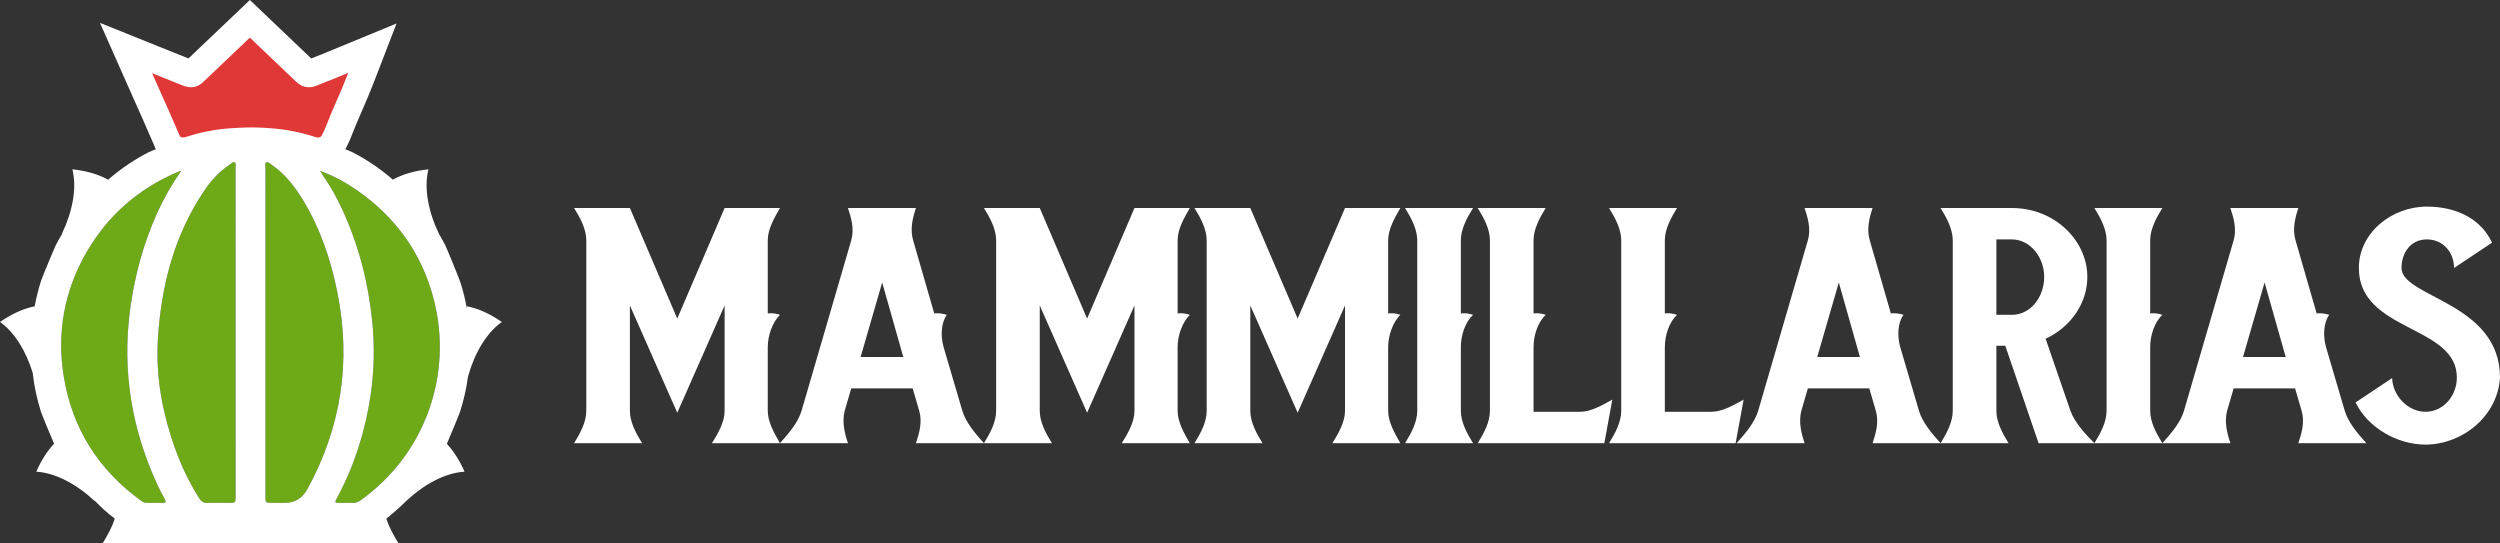
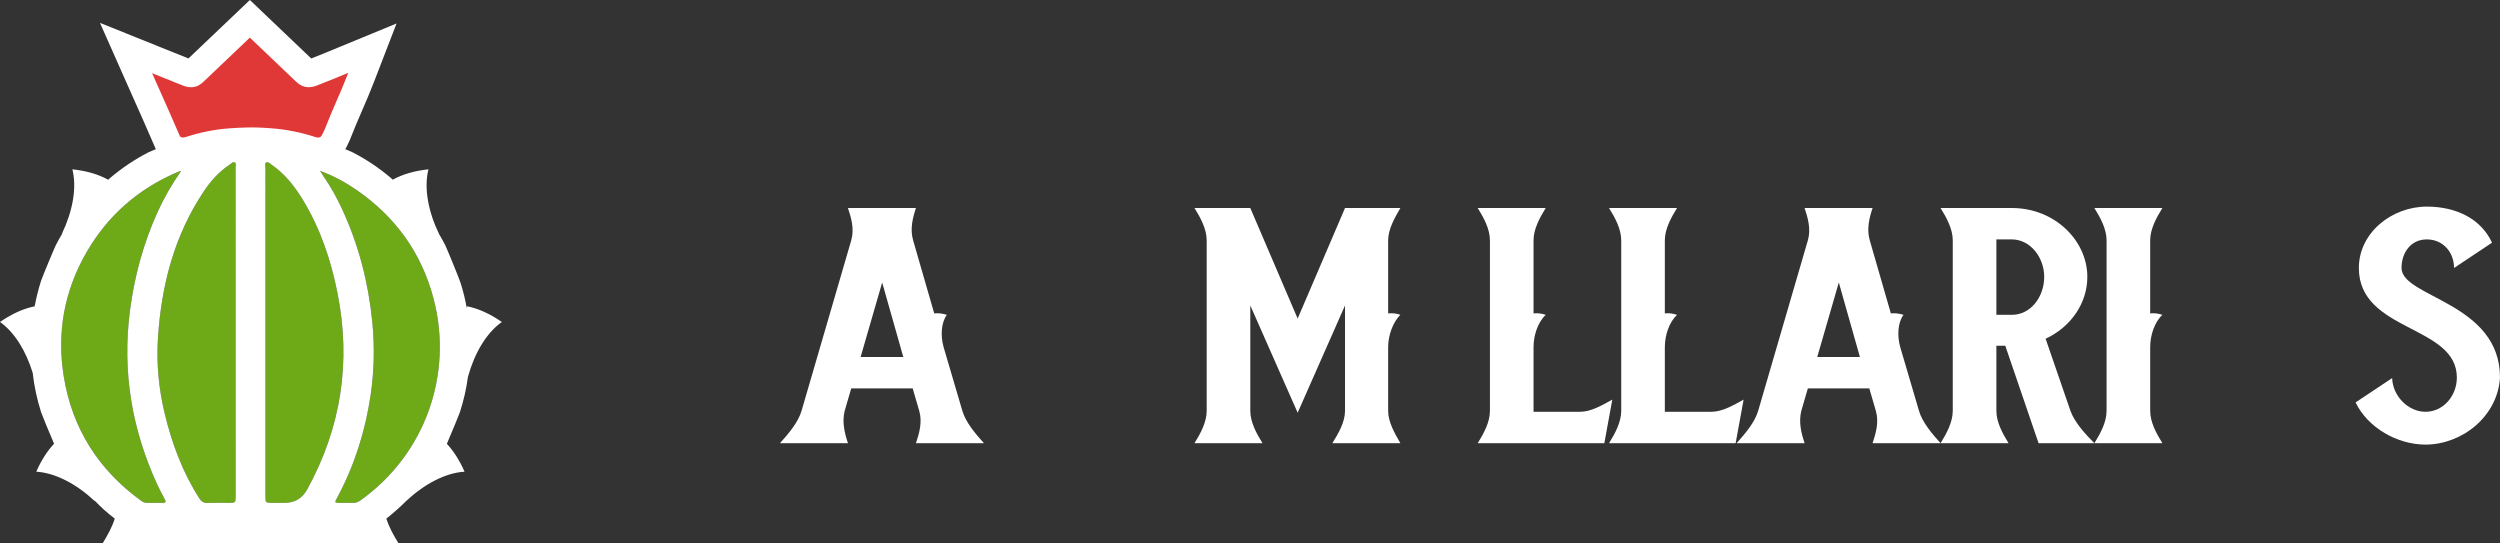
<svg xmlns="http://www.w3.org/2000/svg" width="276" height="60" viewBox="0 0 276 60" fill="none">
  <rect x="0" y="0" width="276" height="60" fill="#333333" stroke="none" />
-   <path d="M63.381 48.927C64.054 47.841 64.727 46.6 64.727 45.359V26.533C64.727 25.293 64.054 24.051 63.381 22.965H69.541L74.77 35.171L79.998 22.965H86.107C85.486 24.051 84.761 25.293 84.761 26.533V34.601C85.227 34.549 85.693 34.601 86.107 34.757C85.279 35.584 84.761 37.032 84.761 38.325V45.359C84.761 46.6 85.486 47.841 86.107 48.927H78.601C79.273 47.841 79.998 46.6 79.998 45.359V33.722L74.77 45.566L69.541 33.722V45.359C69.541 46.6 70.214 47.841 70.887 48.927H63.381Z" fill="white" />
  <path d="M100.81 26.533L103.139 34.601C103.554 34.549 104.019 34.601 104.537 34.757C103.916 35.584 103.812 37.032 104.175 38.325L106.245 45.359C106.608 46.6 107.643 47.841 108.626 48.927H101.121C101.483 47.841 101.845 46.6 101.483 45.359L100.758 42.876H93.977L93.252 45.359C92.941 46.6 93.252 47.841 93.615 48.927H86.108C87.091 47.841 88.127 46.6 88.49 45.359L93.977 26.533C94.339 25.293 93.977 24.051 93.615 22.965H101.121C100.758 24.051 100.447 25.293 100.81 26.533ZM97.393 31.188L95.012 39.411H99.723L97.393 31.188Z" fill="white" />
-   <path d="M108.629 48.927C109.301 47.841 109.974 46.6 109.974 45.359V26.533C109.974 25.293 109.301 24.051 108.629 22.965H114.789L120.017 35.171L125.246 22.965H131.355C130.733 24.051 130.008 25.293 130.008 26.533V34.601C130.475 34.549 130.94 34.601 131.355 34.757C130.526 35.584 130.008 37.032 130.008 38.325V45.359C130.008 46.6 130.733 47.841 131.355 48.927H123.848C124.521 47.841 125.246 46.6 125.246 45.359V33.722L120.017 45.566L114.789 33.722V45.359C114.789 46.6 115.462 47.841 116.135 48.927H108.629Z" fill="white" />
  <path d="M131.873 48.927C132.546 47.841 133.218 46.6 133.218 45.359V26.533C133.218 25.293 132.546 24.051 131.873 22.965H138.033L143.261 35.171L148.49 22.965H154.599C153.977 24.051 153.252 25.293 153.252 26.533V34.601C153.719 34.549 154.184 34.601 154.599 34.757C153.77 35.584 153.252 37.032 153.252 38.325V45.359C153.252 46.6 153.977 47.841 154.599 48.927H147.092C147.765 47.841 148.49 46.6 148.49 45.359V33.722L143.261 45.566L138.033 33.722V45.359C138.033 46.6 138.706 47.841 139.379 48.927H131.873Z" fill="white" />
-   <path d="M161.278 26.533V34.601C161.692 34.549 162.158 34.601 162.624 34.757C161.744 35.584 161.278 37.032 161.278 38.325V45.359C161.278 46.6 161.951 47.841 162.624 48.927H155.118C155.79 47.841 156.463 46.6 156.463 45.359V26.533C156.463 25.293 155.79 24.051 155.118 22.965H162.624C161.951 24.051 161.278 25.293 161.278 26.533Z" fill="white" />
  <path d="M169.303 26.533V34.601C169.716 34.549 170.182 34.601 170.648 34.757C169.768 35.584 169.303 37.032 169.303 38.325V45.462H174.427C175.67 45.462 176.86 44.738 177.999 44.118L177.119 48.927H163.142C163.815 47.841 164.488 46.6 164.488 45.359V26.533C164.488 25.293 163.815 24.051 163.142 22.965H170.648C169.975 24.051 169.303 25.293 169.303 26.533Z" fill="white" />
  <path d="M183.798 26.533V34.601C184.212 34.549 184.678 34.601 185.144 34.757C184.264 35.584 183.798 37.032 183.798 38.325V45.462H188.923C190.166 45.462 191.356 44.738 192.495 44.118L191.615 48.927H177.638C178.311 47.841 178.984 46.6 178.984 45.359V26.533C178.984 25.293 178.311 24.051 177.638 22.965H185.144C184.471 24.051 183.798 25.293 183.798 26.533Z" fill="white" />
  <path d="M206.422 26.533L208.751 34.601C209.165 34.549 209.631 34.601 210.148 34.757C209.527 35.584 209.424 37.032 209.786 38.325L211.857 45.359C212.219 46.6 213.255 47.841 214.238 48.927H206.732C207.094 47.841 207.457 46.6 207.094 45.359L206.37 42.876H199.588L198.864 45.359C198.553 46.6 198.864 47.841 199.226 48.927H191.72C192.703 47.841 193.738 46.6 194.101 45.359L199.588 26.533C199.951 25.293 199.588 24.051 199.226 22.965H206.732C206.37 24.051 206.059 25.293 206.422 26.533ZM203.005 31.188L200.624 39.411H205.334L203.005 31.188Z" fill="white" />
  <path d="M214.239 48.927C214.912 47.841 215.585 46.6 215.585 45.359V26.533C215.585 25.293 214.912 24.051 214.239 22.965H222.108C226.871 22.965 230.442 26.585 230.442 30.567C230.442 33.464 228.631 36.101 225.835 37.394L228.579 45.359C229.045 46.652 230.236 47.945 231.219 48.927H225.059L221.383 38.17H220.4V45.359C220.4 46.6 221.073 47.841 221.746 48.927L214.239 48.927ZM222.108 34.757C224.179 34.757 225.68 32.791 225.68 30.567C225.68 28.395 224.127 26.43 222.108 26.43H220.4V34.757H222.108Z" fill="white" />
  <path d="M237.381 26.533V34.601C237.794 34.549 238.26 34.601 238.726 34.757C237.846 35.584 237.381 37.032 237.381 38.325V45.359C237.381 46.6 238.054 47.841 238.726 48.927H231.22C231.893 47.841 232.566 46.6 232.566 45.359V26.533C232.566 25.293 231.893 24.051 231.22 22.965H238.726C238.054 24.051 237.381 25.293 237.381 26.533Z" fill="white" />
-   <path d="M253.428 26.533L255.757 34.601C256.172 34.549 256.637 34.601 257.155 34.757C256.534 35.584 256.43 37.032 256.793 38.325L258.863 45.359C259.226 46.6 260.261 47.841 261.244 48.927H253.739C254.101 47.841 254.463 46.6 254.101 45.359L253.376 42.876H246.594L245.87 45.359C245.559 46.6 245.87 47.841 246.233 48.927H238.726C239.709 47.841 240.745 46.6 241.108 45.359L246.594 26.533C246.957 25.293 246.595 24.051 246.233 22.965H253.739C253.376 24.051 253.065 25.293 253.428 26.533ZM250.011 31.188L247.63 39.411H252.341L250.011 31.188Z" fill="white" />
  <path d="M276 41.687C275.741 45.98 271.807 49.083 267.769 49.083C264.663 49.083 261.401 47.221 260.056 44.428L264.093 41.739C264.145 43.704 265.853 45.462 267.769 45.462C269.736 45.462 271.237 43.704 271.237 41.687C271.237 35.843 260.418 36.67 260.418 29.584C260.418 25.706 264.042 22.81 267.924 22.81C271.237 22.81 273.929 24.206 275.12 26.792L270.927 29.584C270.927 27.826 269.684 26.43 267.924 26.43C266.164 26.43 265.129 27.878 265.129 29.584C265.129 32.843 276 33.36 276 41.687Z" fill="white" />
  <path d="M17.946 55.518C17.376 55.506 16.805 55.511 16.235 55.515C15.991 55.517 15.785 55.433 15.591 55.293C10.877 51.877 7.971 47.321 7.039 41.569C6.25 36.704 7.092 32.1 9.564 27.83C11.917 23.766 15.29 20.828 19.619 18.989C19.698 18.956 19.782 18.935 20.009 18.86C18.936 20.393 18.093 21.875 17.386 23.435C15.818 26.9 14.841 30.529 14.349 34.294C13.473 41.008 14.557 47.411 17.384 53.54C17.63 54.073 17.91 54.592 18.19 55.108C18.353 55.407 18.294 55.525 17.946 55.518Z" fill="#6EAA17" />
  <path d="M26.012 36.647C26.011 42.684 26.012 48.72 26.011 54.757C26.011 55.505 26.002 55.513 25.276 55.515C24.491 55.516 23.706 55.494 22.922 55.523C22.494 55.539 22.236 55.376 22.009 55.023C20.149 52.126 18.973 48.956 18.175 45.626C17.518 42.886 17.256 40.106 17.438 37.306C17.814 31.5 19.233 26 22.517 21.097C23.285 19.951 24.207 18.935 25.368 18.163C25.536 18.051 25.719 17.824 25.926 17.936C26.109 18.035 26.008 18.297 26.008 18.484C26.012 24.538 26.012 30.593 26.012 36.647Z" fill="#6EAA17" />
  <path d="M31.427 55.515C30.963 55.515 30.5 55.516 30.036 55.515C29.324 55.513 29.305 55.496 29.305 54.806C29.303 52.954 29.304 51.102 29.304 49.25C29.304 45.03 29.304 40.81 29.304 36.589C29.304 30.571 29.303 24.552 29.308 18.533C29.309 18.329 29.195 18.039 29.395 17.937C29.613 17.825 29.815 18.07 29.997 18.195C31.452 19.194 32.515 20.55 33.421 22.035C35.365 25.221 36.532 28.698 37.258 32.339C38.78 39.973 37.664 47.201 33.92 54.026C33.375 55.019 32.544 55.516 31.427 55.515Z" fill="#6EAA17" />
  <path d="M39.782 55.255C39.521 55.44 39.253 55.526 38.936 55.518C38.455 55.506 37.973 55.519 37.492 55.514C36.935 55.509 36.927 55.493 37.201 54.984C39.122 51.419 40.328 47.613 40.915 43.62C41.309 40.938 41.369 38.242 41.098 35.529C40.664 31.166 39.585 26.989 37.733 23.013C37.161 21.785 36.503 20.603 35.732 19.486C35.614 19.315 35.507 19.137 35.329 18.857C36.822 19.411 38.102 20.103 39.303 20.928C43.648 23.91 46.558 27.93 47.885 33.037C50.031 41.295 46.971 50.142 39.782 55.255Z" fill="#6EAA17" />
  <path d="M35.125 16.69C34.905 16.69 34.679 16.656 34.435 16.588C32.823 16.136 31.303 15.874 29.788 15.787L29.67 15.78C29.379 15.76 28.605 15.709 27.822 15.709C26.877 15.71 25.88 15.769 25.553 15.788C23.996 15.877 22.51 16.133 20.93 16.575C20.669 16.648 20.431 16.683 20.204 16.683C19.666 16.683 19.166 16.478 18.797 16.105L18.598 15.903L18.485 15.642C17.665 13.734 16.786 11.755 15.926 9.835L13.915 5.302L17.355 6.686C17.355 6.687 20.159 7.815 20.718 8.036C20.869 8.096 20.997 8.128 21.089 8.128C21.141 8.128 21.227 8.128 21.404 7.958L27.585 2.077L33.664 7.87C33.914 8.109 34.003 8.127 34.111 8.127L34.204 8.123C34.251 8.118 34.376 8.068 34.522 8.009L36.56 7.191L41.115 5.317L39.855 8.58C39.411 9.729 38.968 10.75 38.539 11.737C38.089 12.775 37.681 13.721 37.269 14.789L37.226 14.889L37.137 15.075C37.084 15.184 37.031 15.292 36.983 15.403C36.477 16.564 35.515 16.69 35.125 16.69Z" fill="#E03737" />
-   <path d="M51.544 33.811L51.534 34.05C51.368 33.079 51.136 32.12 50.829 31.179C50.66 30.662 49.311 27.372 49.144 27.045C48.93 26.626 48.7 26.217 48.46 25.814L48.462 25.815C47.282 23.365 46.782 20.765 47.3 18.692C45.738 18.861 44.428 19.245 43.36 19.836C43.277 19.756 43.211 19.695 43.175 19.665C41.855 18.54 40.421 17.579 38.875 16.79C38.844 16.774 38.542 16.646 38.122 16.469C38.21 16.321 38.291 16.166 38.363 16.002C38.402 15.911 38.447 15.82 38.491 15.729L38.586 15.531L38.633 15.432L38.672 15.33C39.074 14.29 39.475 13.358 39.92 12.334C40.363 11.313 40.809 10.286 41.259 9.12L43.779 2.592L37.305 5.259L35.974 5.807L34.359 6.455L29.661 1.978L27.586 0L25.509 1.977L20.806 6.452C19.809 6.054 17.918 5.293 17.917 5.292L11.037 2.524L14.042 9.299L14.548 10.439C15.276 12.066 16.221 14.184 17.103 16.236L17.204 16.471C16.762 16.654 16.45 16.785 16.435 16.792C14.889 17.581 13.458 18.547 12.134 19.668C12.1 19.697 12.033 19.759 11.945 19.843C10.875 19.248 9.56 18.861 7.991 18.692C8.509 20.765 8.008 23.365 6.829 25.815C6.845 25.802 6.863 25.79 6.88 25.777C6.63 26.195 6.39 26.62 6.167 27.056C5.994 27.393 4.637 30.668 4.521 31.037C4.233 31.953 4.001 32.881 3.826 33.82C2.603 34.058 1.328 34.632 0 35.546C1.626 36.694 2.875 38.768 3.611 41.168C3.771 42.645 4.091 44.091 4.537 45.511C4.619 45.773 5.526 47.963 5.969 48.986C5.217 49.789 4.559 50.81 4.005 52.075C6.14 52.203 8.473 53.46 10.459 55.319C10.451 55.298 10.445 55.275 10.437 55.254C10.779 55.599 11.116 55.947 11.48 56.275C11.863 56.62 12.266 56.939 12.671 57.255C12.37 58.215 11.847 59.148 11.319 60H44.007C43.478 59.147 42.954 58.213 42.654 57.252C43.427 56.642 44.158 55.995 44.845 55.307C46.828 53.455 49.155 52.203 51.286 52.075C50.734 50.816 50.08 49.799 49.333 48.997C49.813 47.895 50.703 45.73 50.799 45.426C51.195 44.177 51.49 42.906 51.659 41.611C52.372 39.024 53.678 36.764 55.404 35.546C54.065 34.624 52.778 34.045 51.544 33.811ZM20.204 15.181C20.067 15.181 19.958 15.14 19.868 15.049C19.044 13.134 18.162 11.149 17.299 9.221L16.793 8.081C16.793 8.081 19.604 9.212 20.164 9.434C20.499 9.566 20.802 9.631 21.089 9.631C21.586 9.631 22.028 9.441 22.442 9.047L27.584 4.153L32.626 8.958C32.973 9.29 33.42 9.63 34.111 9.63L34.253 9.625C34.592 9.602 34.865 9.492 35.085 9.403L37.121 8.586L38.452 8.038C38.02 9.157 37.583 10.162 37.159 11.138C36.735 12.115 36.299 13.126 35.865 14.246C35.777 14.432 35.684 14.617 35.602 14.805C35.493 15.057 35.362 15.187 35.125 15.187C35.054 15.187 34.968 15.17 34.875 15.146L34.841 15.134C33.225 14.617 31.571 14.27 29.874 14.158C29.675 14.145 28.762 14.067 27.805 14.067C26.747 14.068 25.636 14.149 25.388 14.165C23.726 14.274 22.107 14.614 20.524 15.12C20.515 15.123 20.495 15.13 20.482 15.135C20.38 15.161 20.285 15.181 20.204 15.181ZM17.946 55.518C17.376 55.506 16.805 55.511 16.235 55.515C15.991 55.517 15.785 55.433 15.591 55.293C10.877 51.877 7.971 47.321 7.039 41.569C6.25 36.704 7.092 32.1 9.564 27.83C11.917 23.766 15.29 20.828 19.619 18.989C19.698 18.956 19.782 18.935 20.009 18.86C18.936 20.393 18.093 21.875 17.386 23.435C15.818 26.9 14.841 30.528 14.349 34.294C13.473 41.008 14.557 47.411 17.384 53.54C17.63 54.073 17.91 54.592 18.19 55.108C18.353 55.407 18.294 55.525 17.946 55.518ZM26.011 36.647C26.011 42.684 26.012 48.72 26.011 54.757C26.011 55.505 26.002 55.513 25.276 55.515C24.491 55.516 23.706 55.494 22.922 55.523C22.494 55.539 22.236 55.376 22.009 55.023C20.149 52.126 18.974 48.956 18.175 45.626C17.518 42.886 17.256 40.106 17.438 37.306C17.814 31.5 19.233 26 22.517 21.097C23.285 19.951 24.207 18.935 25.368 18.163C25.536 18.051 25.719 17.824 25.926 17.936C26.109 18.035 26.008 18.297 26.008 18.484C26.012 24.538 26.011 30.593 26.011 36.647ZM31.427 55.515C30.963 55.515 30.5 55.516 30.036 55.515C29.324 55.513 29.305 55.496 29.305 54.806C29.303 52.954 29.304 51.102 29.304 49.25C29.304 45.03 29.304 40.81 29.304 36.589C29.304 30.571 29.303 24.552 29.308 18.533C29.309 18.329 29.195 18.039 29.395 17.937C29.613 17.825 29.815 18.07 29.997 18.195C31.452 19.194 32.515 20.55 33.421 22.035C35.365 25.221 36.532 28.698 37.258 32.339C38.78 39.973 37.664 47.201 33.92 54.026C33.375 55.019 32.544 55.516 31.427 55.515ZM39.782 55.255C39.521 55.44 39.253 55.526 38.936 55.518C38.455 55.506 37.973 55.519 37.492 55.514C36.935 55.509 36.927 55.493 37.201 54.984C39.122 51.419 40.328 47.613 40.915 43.62C41.309 40.938 41.369 38.242 41.098 35.529C40.664 31.166 39.585 26.989 37.733 23.013C37.161 21.785 36.503 20.603 35.732 19.486C35.614 19.315 35.507 19.137 35.329 18.857C36.822 19.411 38.102 20.103 39.303 20.928C43.648 23.91 46.558 27.93 47.885 33.036C50.031 41.295 46.971 50.142 39.782 55.255Z" fill="white" />
+   <path d="M51.544 33.811L51.534 34.05C51.368 33.079 51.136 32.12 50.829 31.179C50.66 30.662 49.311 27.372 49.144 27.045C48.93 26.626 48.7 26.217 48.46 25.814L48.462 25.815C47.282 23.365 46.782 20.765 47.3 18.692C45.738 18.861 44.428 19.245 43.36 19.836C43.277 19.756 43.211 19.695 43.175 19.665C41.855 18.54 40.421 17.579 38.875 16.79C38.844 16.774 38.542 16.646 38.122 16.469C38.21 16.321 38.291 16.166 38.363 16.002C38.402 15.911 38.447 15.82 38.491 15.729L38.586 15.531L38.633 15.432L38.672 15.33C39.074 14.29 39.475 13.358 39.92 12.334C40.363 11.313 40.809 10.286 41.259 9.12L43.779 2.592L37.305 5.259L35.974 5.807L34.359 6.455L29.661 1.978L27.586 0L25.509 1.977L20.806 6.452C19.809 6.054 17.918 5.293 17.917 5.292L11.037 2.524L14.042 9.299L14.548 10.439C15.276 12.066 16.221 14.184 17.103 16.236L17.204 16.471C16.762 16.654 16.45 16.785 16.435 16.792C14.889 17.581 13.458 18.547 12.134 19.668C12.1 19.697 12.033 19.759 11.945 19.843C10.875 19.248 9.56 18.861 7.991 18.692C8.509 20.765 8.008 23.365 6.829 25.815C6.845 25.802 6.863 25.79 6.88 25.777C6.63 26.195 6.39 26.62 6.167 27.056C5.994 27.393 4.637 30.668 4.521 31.037C4.233 31.953 4.001 32.881 3.826 33.82C2.603 34.058 1.328 34.632 0 35.546C1.626 36.694 2.875 38.768 3.611 41.168C3.771 42.645 4.091 44.091 4.537 45.511C4.619 45.773 5.526 47.963 5.969 48.986C5.217 49.789 4.559 50.81 4.005 52.075C6.14 52.203 8.473 53.46 10.459 55.319C10.451 55.298 10.445 55.275 10.437 55.254C10.779 55.599 11.116 55.947 11.48 56.275C11.863 56.62 12.266 56.939 12.671 57.255C12.37 58.215 11.847 59.148 11.319 60H44.007C43.478 59.147 42.954 58.213 42.654 57.252C43.427 56.642 44.158 55.995 44.845 55.307C46.828 53.455 49.155 52.203 51.286 52.075C50.734 50.816 50.08 49.799 49.333 48.997C49.813 47.895 50.703 45.73 50.799 45.426C51.195 44.177 51.49 42.906 51.659 41.611C52.372 39.024 53.678 36.764 55.404 35.546C54.065 34.624 52.778 34.045 51.544 33.811ZM20.204 15.181C20.067 15.181 19.958 15.14 19.868 15.049C19.044 13.134 18.162 11.149 17.299 9.221L16.793 8.081C16.793 8.081 19.604 9.212 20.164 9.434C20.499 9.566 20.802 9.631 21.089 9.631C21.586 9.631 22.028 9.441 22.442 9.047L27.584 4.153L32.626 8.958C32.973 9.29 33.42 9.63 34.111 9.63C34.592 9.602 34.865 9.492 35.085 9.403L37.121 8.586L38.452 8.038C38.02 9.157 37.583 10.162 37.159 11.138C36.735 12.115 36.299 13.126 35.865 14.246C35.777 14.432 35.684 14.617 35.602 14.805C35.493 15.057 35.362 15.187 35.125 15.187C35.054 15.187 34.968 15.17 34.875 15.146L34.841 15.134C33.225 14.617 31.571 14.27 29.874 14.158C29.675 14.145 28.762 14.067 27.805 14.067C26.747 14.068 25.636 14.149 25.388 14.165C23.726 14.274 22.107 14.614 20.524 15.12C20.515 15.123 20.495 15.13 20.482 15.135C20.38 15.161 20.285 15.181 20.204 15.181ZM17.946 55.518C17.376 55.506 16.805 55.511 16.235 55.515C15.991 55.517 15.785 55.433 15.591 55.293C10.877 51.877 7.971 47.321 7.039 41.569C6.25 36.704 7.092 32.1 9.564 27.83C11.917 23.766 15.29 20.828 19.619 18.989C19.698 18.956 19.782 18.935 20.009 18.86C18.936 20.393 18.093 21.875 17.386 23.435C15.818 26.9 14.841 30.528 14.349 34.294C13.473 41.008 14.557 47.411 17.384 53.54C17.63 54.073 17.91 54.592 18.19 55.108C18.353 55.407 18.294 55.525 17.946 55.518ZM26.011 36.647C26.011 42.684 26.012 48.72 26.011 54.757C26.011 55.505 26.002 55.513 25.276 55.515C24.491 55.516 23.706 55.494 22.922 55.523C22.494 55.539 22.236 55.376 22.009 55.023C20.149 52.126 18.974 48.956 18.175 45.626C17.518 42.886 17.256 40.106 17.438 37.306C17.814 31.5 19.233 26 22.517 21.097C23.285 19.951 24.207 18.935 25.368 18.163C25.536 18.051 25.719 17.824 25.926 17.936C26.109 18.035 26.008 18.297 26.008 18.484C26.012 24.538 26.011 30.593 26.011 36.647ZM31.427 55.515C30.963 55.515 30.5 55.516 30.036 55.515C29.324 55.513 29.305 55.496 29.305 54.806C29.303 52.954 29.304 51.102 29.304 49.25C29.304 45.03 29.304 40.81 29.304 36.589C29.304 30.571 29.303 24.552 29.308 18.533C29.309 18.329 29.195 18.039 29.395 17.937C29.613 17.825 29.815 18.07 29.997 18.195C31.452 19.194 32.515 20.55 33.421 22.035C35.365 25.221 36.532 28.698 37.258 32.339C38.78 39.973 37.664 47.201 33.92 54.026C33.375 55.019 32.544 55.516 31.427 55.515ZM39.782 55.255C39.521 55.44 39.253 55.526 38.936 55.518C38.455 55.506 37.973 55.519 37.492 55.514C36.935 55.509 36.927 55.493 37.201 54.984C39.122 51.419 40.328 47.613 40.915 43.62C41.309 40.938 41.369 38.242 41.098 35.529C40.664 31.166 39.585 26.989 37.733 23.013C37.161 21.785 36.503 20.603 35.732 19.486C35.614 19.315 35.507 19.137 35.329 18.857C36.822 19.411 38.102 20.103 39.303 20.928C43.648 23.91 46.558 27.93 47.885 33.036C50.031 41.295 46.971 50.142 39.782 55.255Z" fill="white" />
</svg>